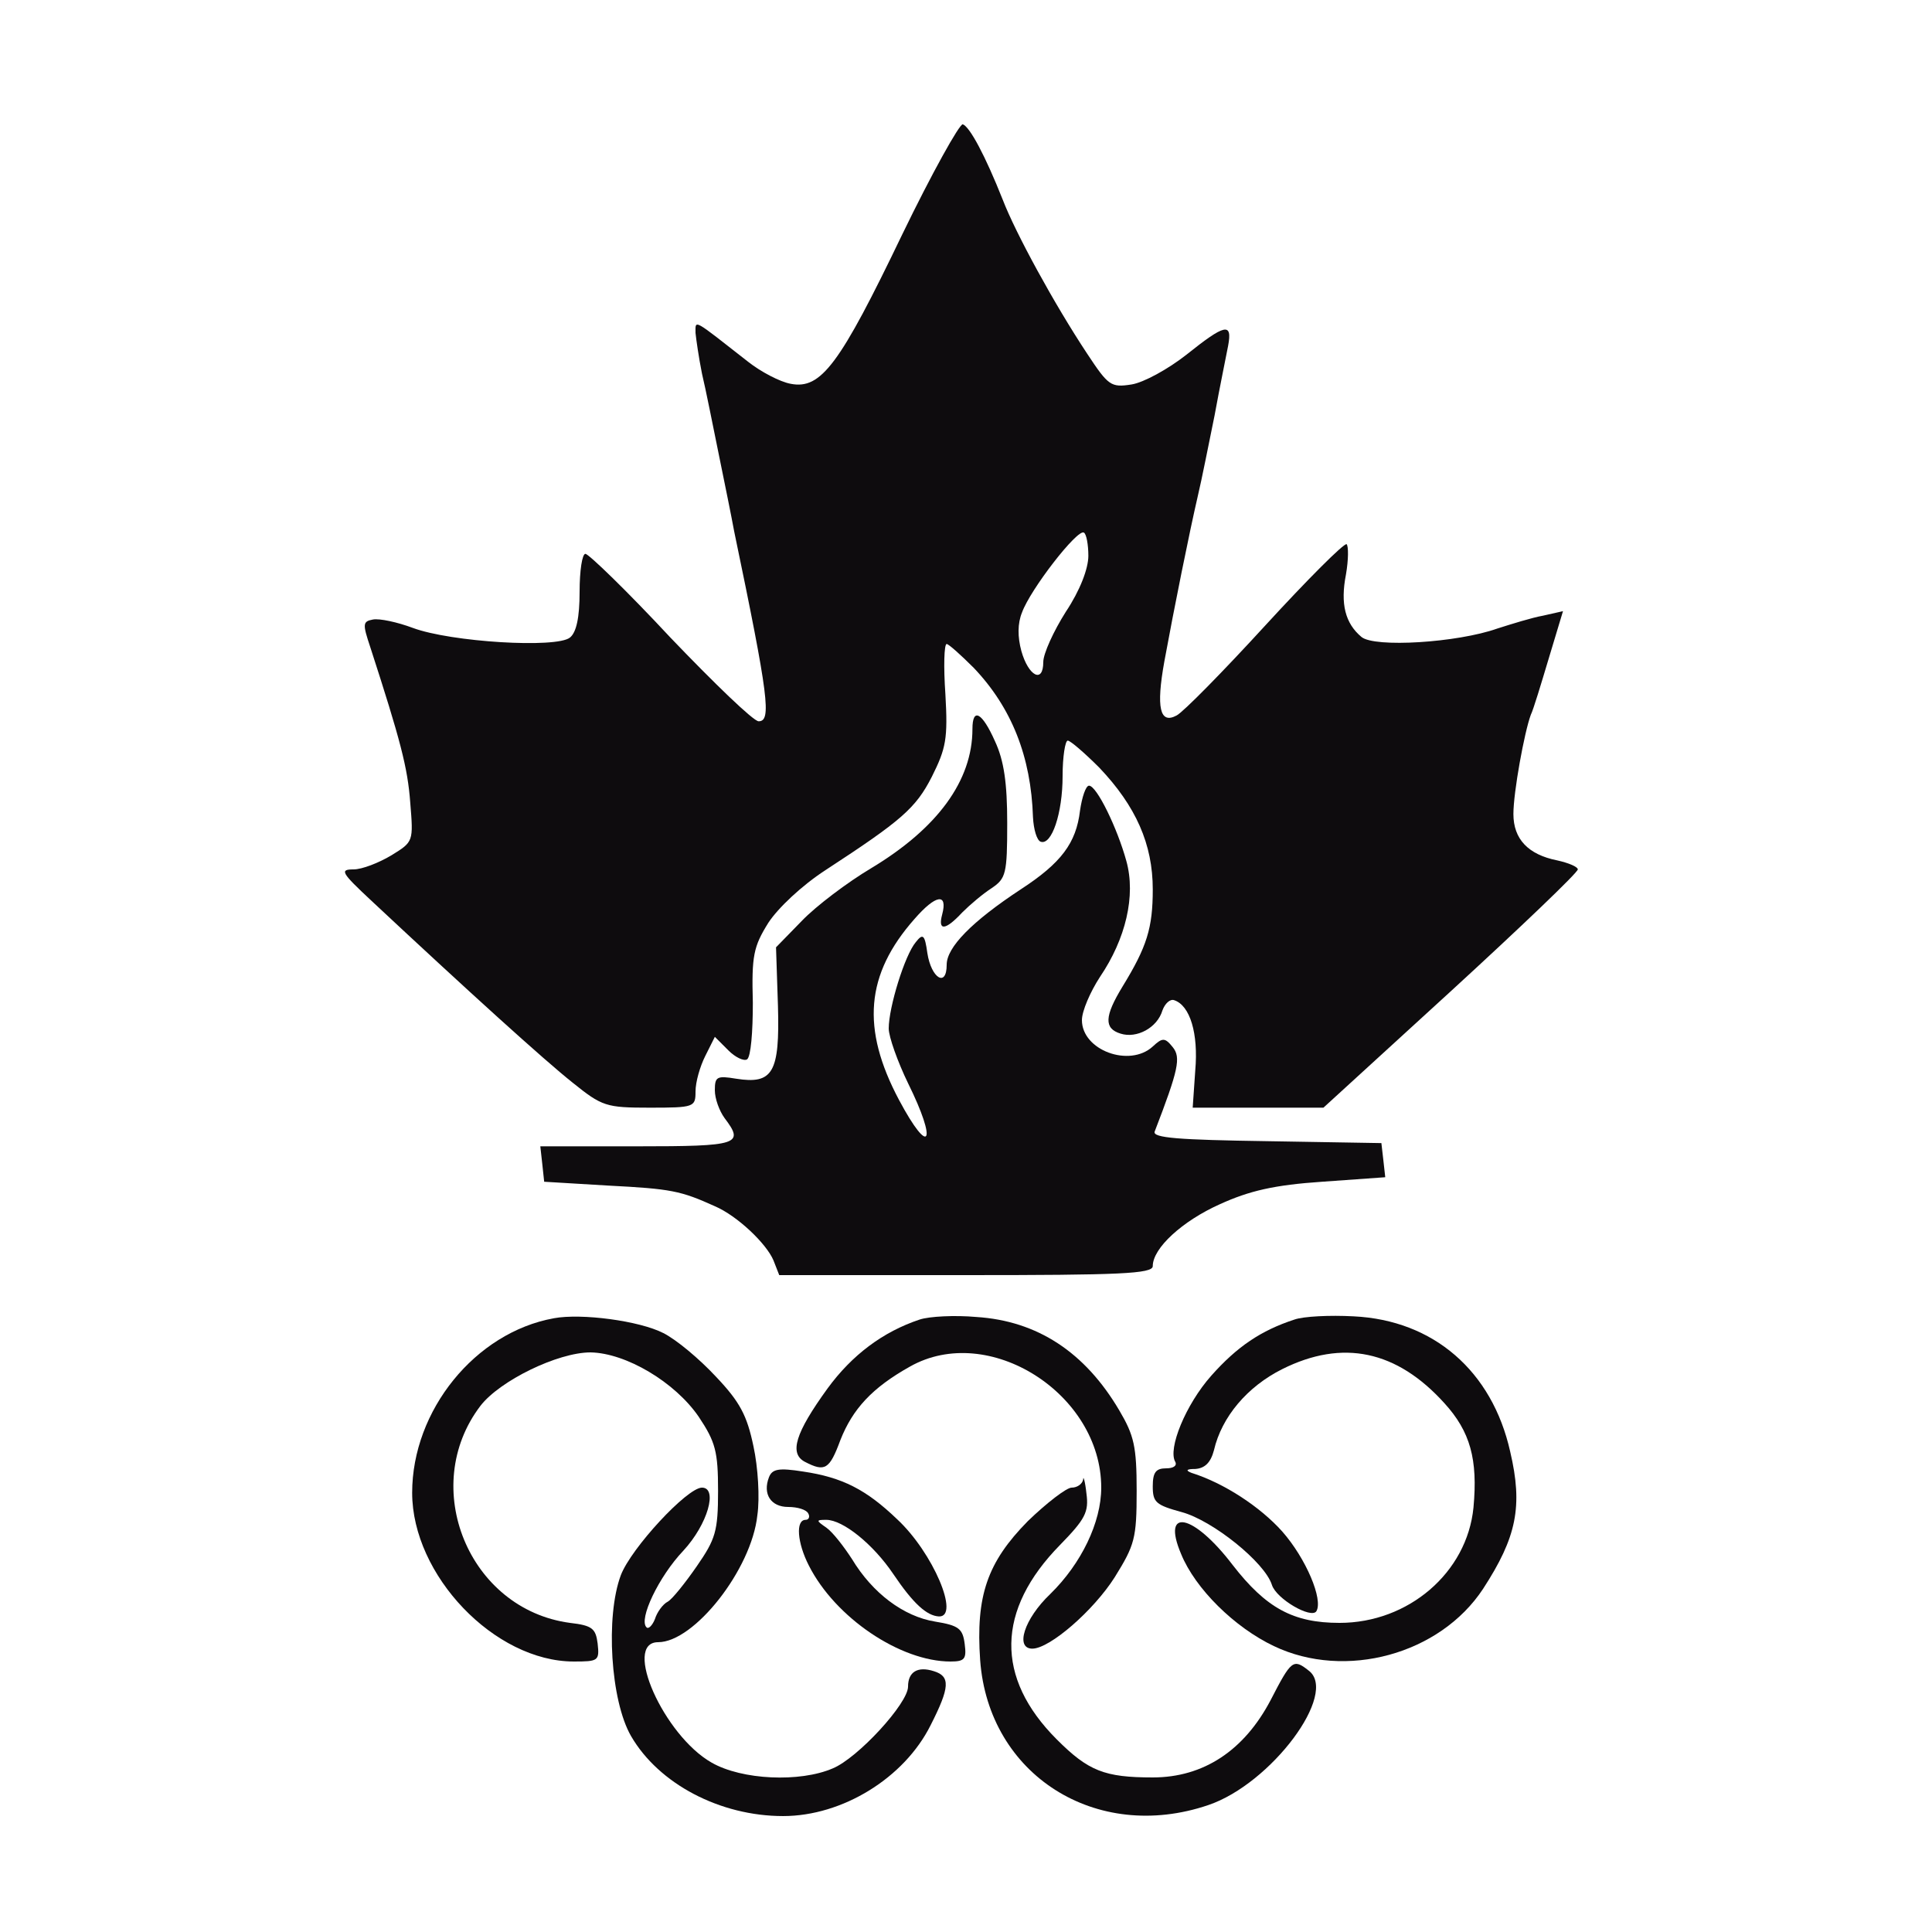
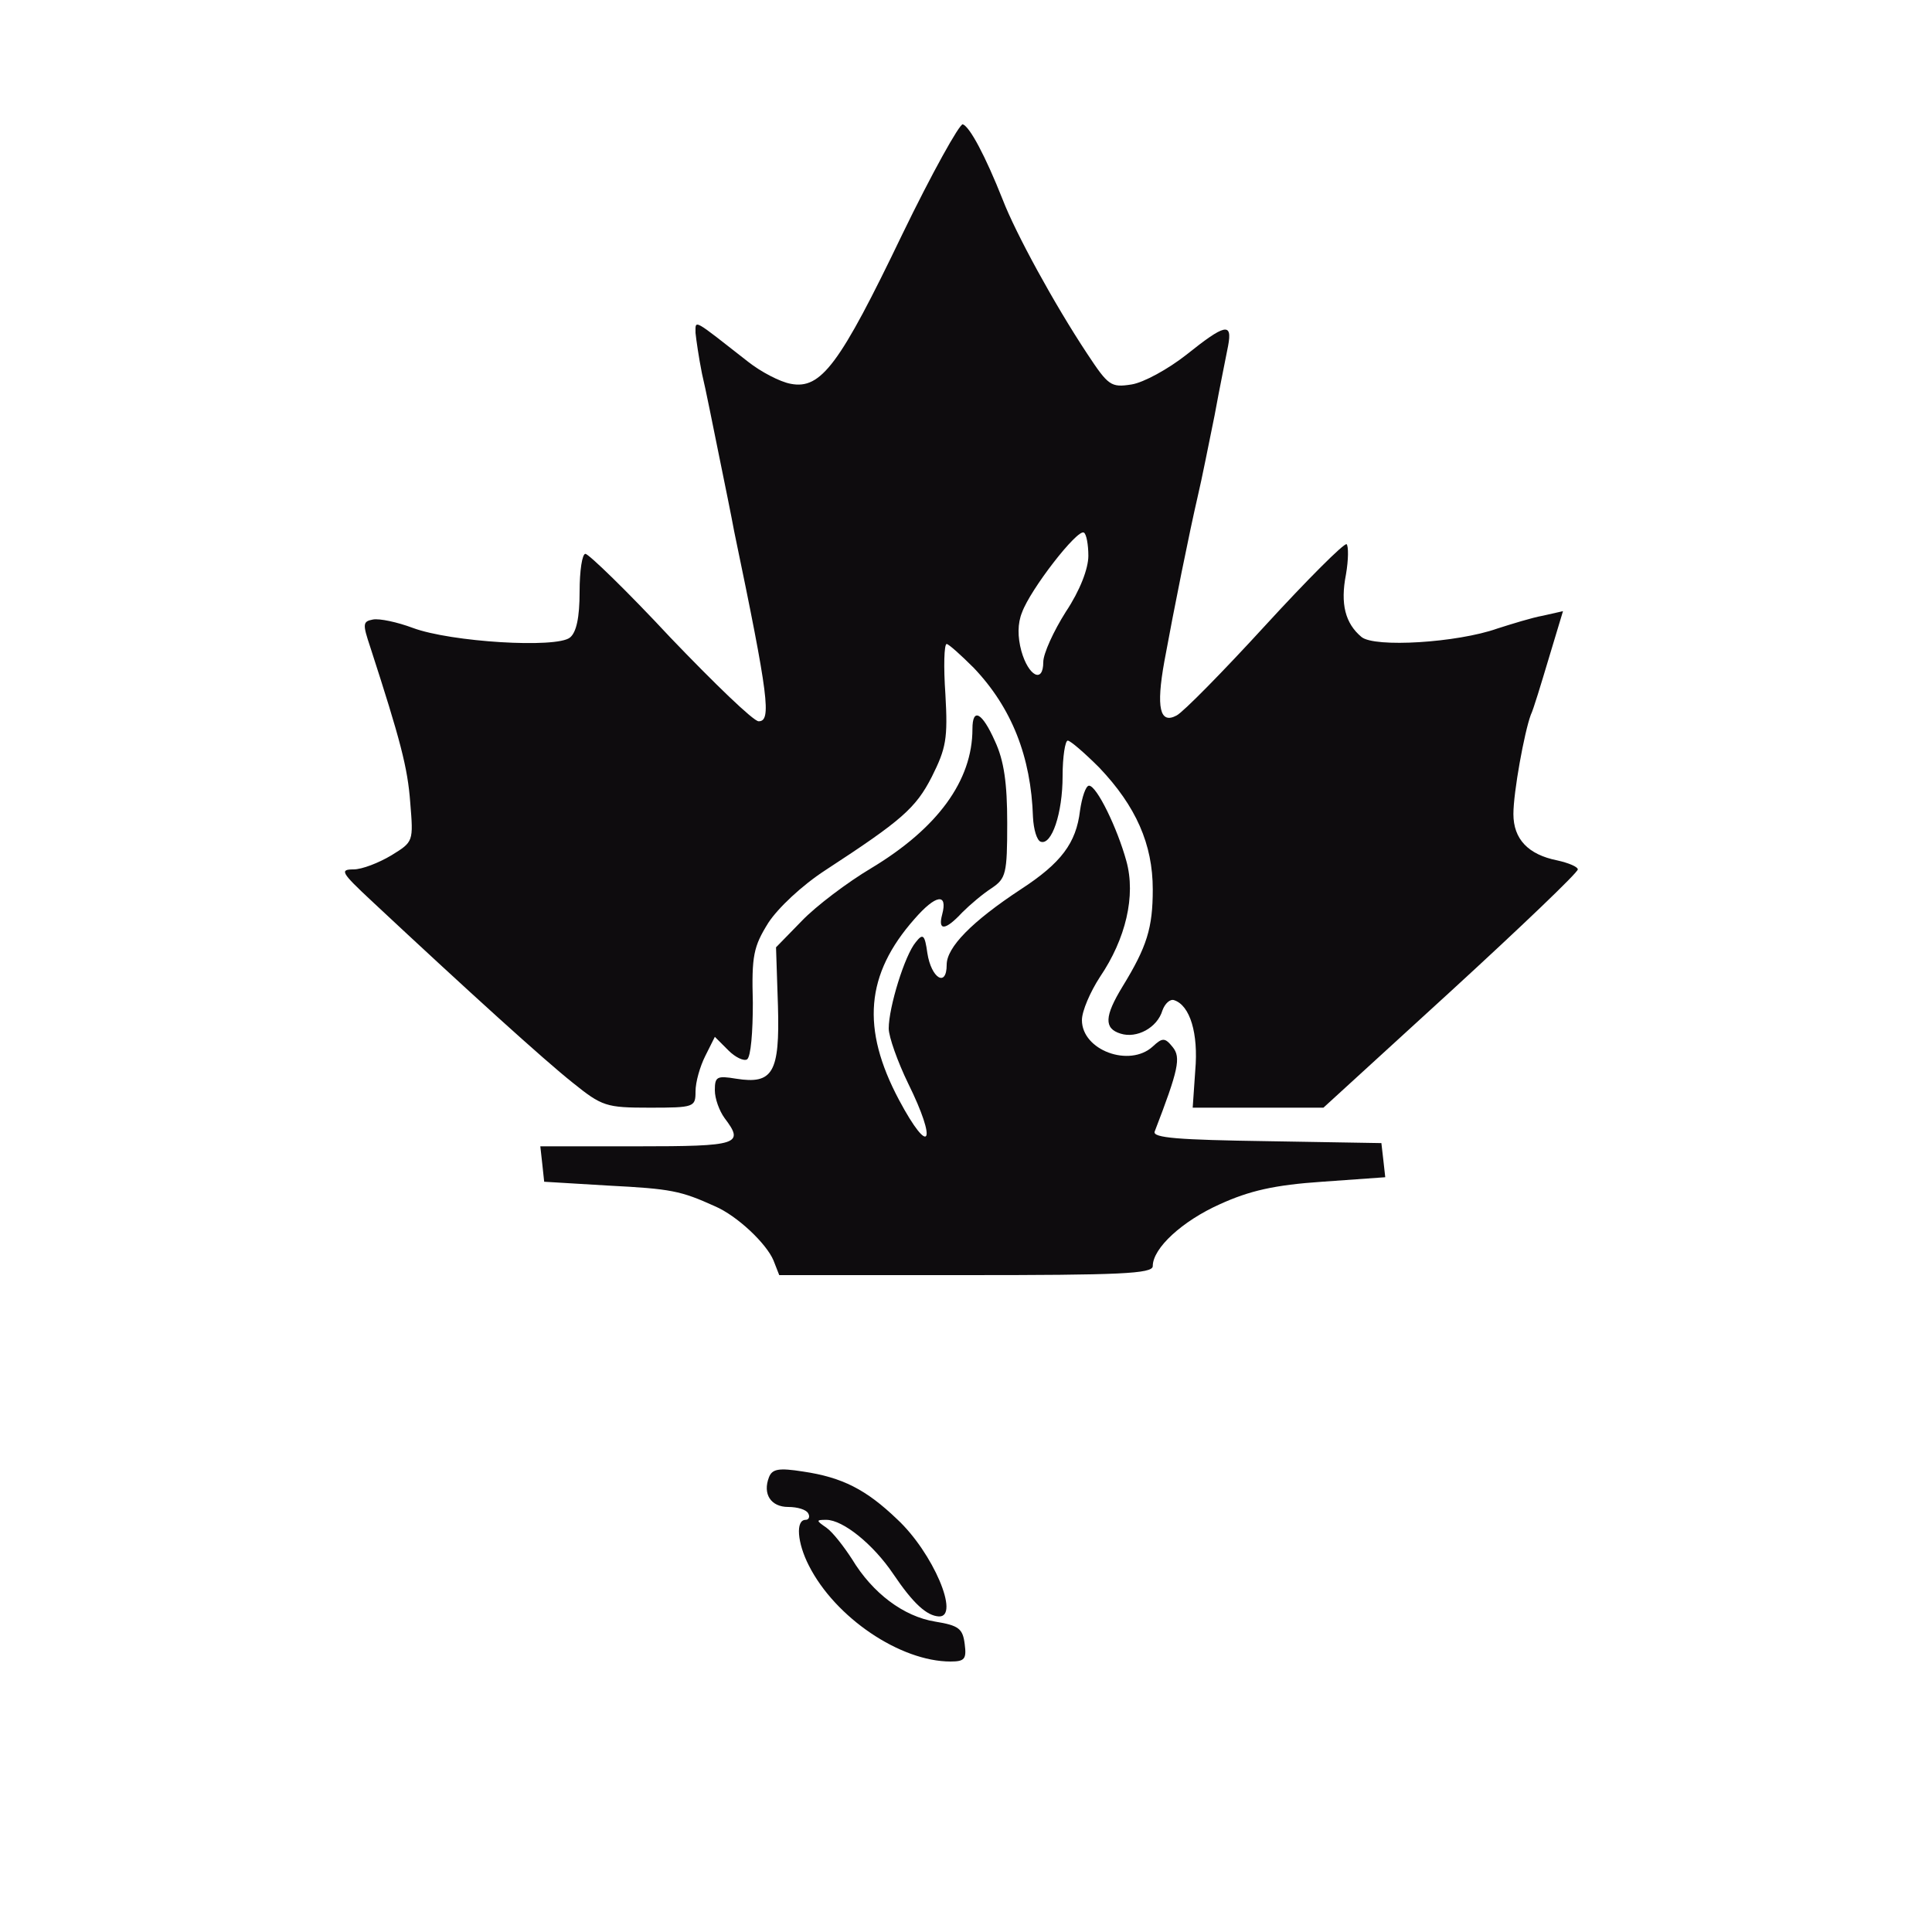
<svg xmlns="http://www.w3.org/2000/svg" version="1.0" width="300pt" height="300pt" viewBox="0 0 300 300" preserveAspectRatio="xMidYMid meet">
  <g transform="translate(0,300) scale(0.1,-0.1)" fill="#0E0C0E" stroke="none">
    <path d="M1401 2636 c-97 -202 -126 -241 -173 -232 -17 3 -47 19 -66 34 -87  68 -82 66 -82 45 1 -10 5 -38 10 -63 6 -25 17 -81 26 -125 9 -44 20 -98 24  -120 54 -259 58 -295 38 -295 -8 0 -69 59 -137 130 -67 72 -127 130 -132 130  -5 0 -9 -26 -9 -59 0 -40 -5 -63 -15 -71 -21 -17 -185 -7 -244 15 -24 9 -52  15 -62 13 -16 -3 -16 -7 -4 -43 47 -145 58 -187 62 -241 5 -61 5 -61 -29 -82  -20 -12 -46 -22 -59 -22 -22 0 -19 -5 27 -48 153 -143 269 -248 313 -283 46  -37 52 -39 120 -39 69 0 71 1 71 25 0 15 7 39 15 55 l15 30 21 -21 c11 -11 24  -17 29 -14 6 4 9 43 9 88 -2 73 1 87 24 124 15 23 52 58 89 82 118 77 140 96  165 145 22 44 25 59 21 128 -3 43 -2 78 2 78 3 0 22 -17 42 -37 59 -62 89  -138 92 -232 1 -19 6 -36 12 -38 17 -6 34 44 34 102 0 30 4 55 8 55 4 0 26  -19 49 -42 57 -60 83 -119 83 -189 0 -60 -9 -89 -47 -151 -28 -46 -29 -65 -3  -73 25 -8 57 9 65 36 4 11 12 18 18 16 25 -8 38 -52 33 -109 l-4 -58 102 0  101 0 198 181 c108 99 197 184 197 189 0 4 -14 10 -32 14 -45 9 -68 33 -68 72  0 34 17 127 27 154 4 8 16 48 28 88 l22 73 -31 -7 c-17 -3 -49 -13 -71 -20  -62 -22 -191 -30 -211 -13 -25 21 -33 51 -24 97 4 23 4 44 1 47 -4 2 -61 -55  -127 -127 -65 -71 -127 -134 -137 -139 -26 -14 -32 12 -19 84 15 82 39 201 52  257 6 25 17 81 26 125 8 44 18 92 21 108 7 37 -5 34 -65 -14 -28 -22 -66 -43  -85 -46 -32 -5 -36 -2 -69 48 -51 77 -111 187 -131 239 -27 68 -51 113 -62  117 -5 1 -48 -76 -94 -171z m289 -499 c0 -20 -13 -54 -35 -87 -19 -30 -35 -65  -35 -78 0 -34 -23 -22 -34 17 -6 22 -6 43 1 60 13 36 86 130 96 124 4 -2 7  -19 7 -36z" id="node1" class="node" />
    <path d="M1510 1868 c0 -80 -54 -154 -157 -216 -37 -22 -86 -59 -108 -82 l-40  -41 3 -91 c3 -104 -8 -122 -65 -113 -30 5 -33 3 -33 -18 0 -13 7 -32 15 -43  31 -41 23 -44 -136 -44 l-150 0 3 -27 3 -28 100 -6 c97 -5 112 -8 165 -32 35  -15 80 -58 91 -84 l9 -23 290 0 c238 0 290 2 290 14 0 28 46 70 104 96 46 21  85 30 159 35 l98 7 -3 27 -3 26 -178 3 c-136 2 -178 5 -174 15 37 96 41 115  28 131 -12 15 -16 15 -31 1 -36 -33 -110 -6 -110 41 0 14 13 44 28 67 40 59  56 126 41 180 -14 51 -46 117 -58 117 -5 0 -11 -18 -14 -39 -6 -50 -29 -81  -92 -122 -76 -50 -115 -90 -115 -117 0 -36 -24 -21 -30 18 -4 29 -7 31 -18 17  -17 -20 -42 -101 -42 -134 0 -13 14 -52 30 -85 46 -93 34 -116 -14 -26 -59  111 -52 195 24 281 33 38 52 41 43 7 -7 -26 5 -25 31 3 12 12 32 29 46 38 22  15 24 22 24 101 0 62 -5 97 -19 127 -20 45 -35 53 -35 19z" id="node2" class="node" />
-     <path d="M860 953 c-122 -22 -220 -143 -220 -271 0 -128 128 -262 251 -262 38  0 40 1 37 28 -3 23 -8 28 -43 32 -157 21 -235 211 -139 337 30 39 120 83 171  83 55 -1 131 -46 168 -100 26 -39 30 -54 30 -115 0 -63 -4 -75 -33 -117 -18  -26 -38 -51 -45 -55 -8 -4 -17 -17 -20 -27 -4 -10 -10 -16 -13 -13 -13 12 19  79 57 119 38 41 54 98 29 98 -23 0 -110 -94 -126 -136 -24 -64 -16 -195 16  -250 43 -74 138 -124 236 -124 92 0 188 59 229 141 30 59 31 76 5 84 -25 8  -40 -1 -40 -24 0 -26 -78 -111 -117 -127 -51 -22 -141 -18 -188 9 -74 42 -139  187 -83 187 56 0 145 113 154 197 4 27 1 75 -6 107 -10 48 -21 69 -58 108 -26  28 -62 58 -82 68 -37 19 -127 31 -170 23z" id="node3" class="node" />
-     <path d="M1428 951 c-57 -19 -105 -55 -143 -107 -50 -69 -60 -101 -35 -114 31  -16 38 -12 55 34 19 48 49 81 108 114 122 69 297 -42 297 -188 0 -54 -31 -118  -79 -165 -41 -39 -55 -85 -28 -85 27 0 95 59 128 111 31 50 34 60 34 134 0 69  -4 86 -27 125 -53 90 -127 139 -222 145 -33 3 -73 1 -88 -4z" id="node4" class="node" />
-     <path d="M2010 951 c-52 -17 -89 -42 -129 -87 -40 -45 -68 -114 -56 -134 3 -6  -3 -10 -14 -10 -16 0 -21 -6 -21 -28 0 -25 5 -29 45 -40 48 -13 129 -78 140  -113 7 -22 61 -53 69 -41 11 18 -16 82 -53 124 -34 38 -90 75 -141 91 -10 4  -7 6 6 6 15 1 24 10 29 29 12 52 52 99 106 126 94 47 178 29 252 -53 40 -44  52 -87 45 -162 -10 -101 -101 -179 -208 -179 -72 0 -114 23 -166 90 -61 80  -111 90 -80 17 22 -54 83 -114 144 -143 111 -53 258 -13 325 89 52 80 62 128  42 213 -28 125 -119 204 -243 210 -37 2 -78 0 -92 -5z" id="node5" class="node" />
    <path d="M1194 706 c-10 -26 3 -46 30 -46 14 0 28 -4 31 -10 3 -5 1 -10 -4  -10 -16 0 -13 -36 5 -71 41 -81 142 -149 220 -149 22 0 25 4 22 27 -3 24 -9  29 -46 35 -49 8 -97 44 -129 97 -13 20 -30 42 -40 49 -16 11 -16 12 0 12 26 0  73 -38 104 -84 31 -46 52 -65 71 -66 33 -1 -9 99 -65 151 -48 46 -85 65 -146  74 -38 6 -48 4 -53 -9z" id="node6" class="node" />
-     <path d="M1682 703 c-1 -7 -9 -13 -18 -13 -8 0 -39 -24 -68 -52 -63 -64 -81  -116 -74 -216 13 -178 180 -284 354 -225 98 33 203 174 156 209 -24 19 -27 16  -59 -46 -41 -78 -104 -120 -183 -120 -75 0 -100 10 -149 59 -96 96 -94 201 5  302 39 40 45 51 41 80 -2 19 -5 28 -5 22z" id="node7" class="node" />
  </g>
  <g transform="translate(0,300) scale(0.1,-0.1)" fill="#A3A3A3" stroke="none">











</g>
</svg>